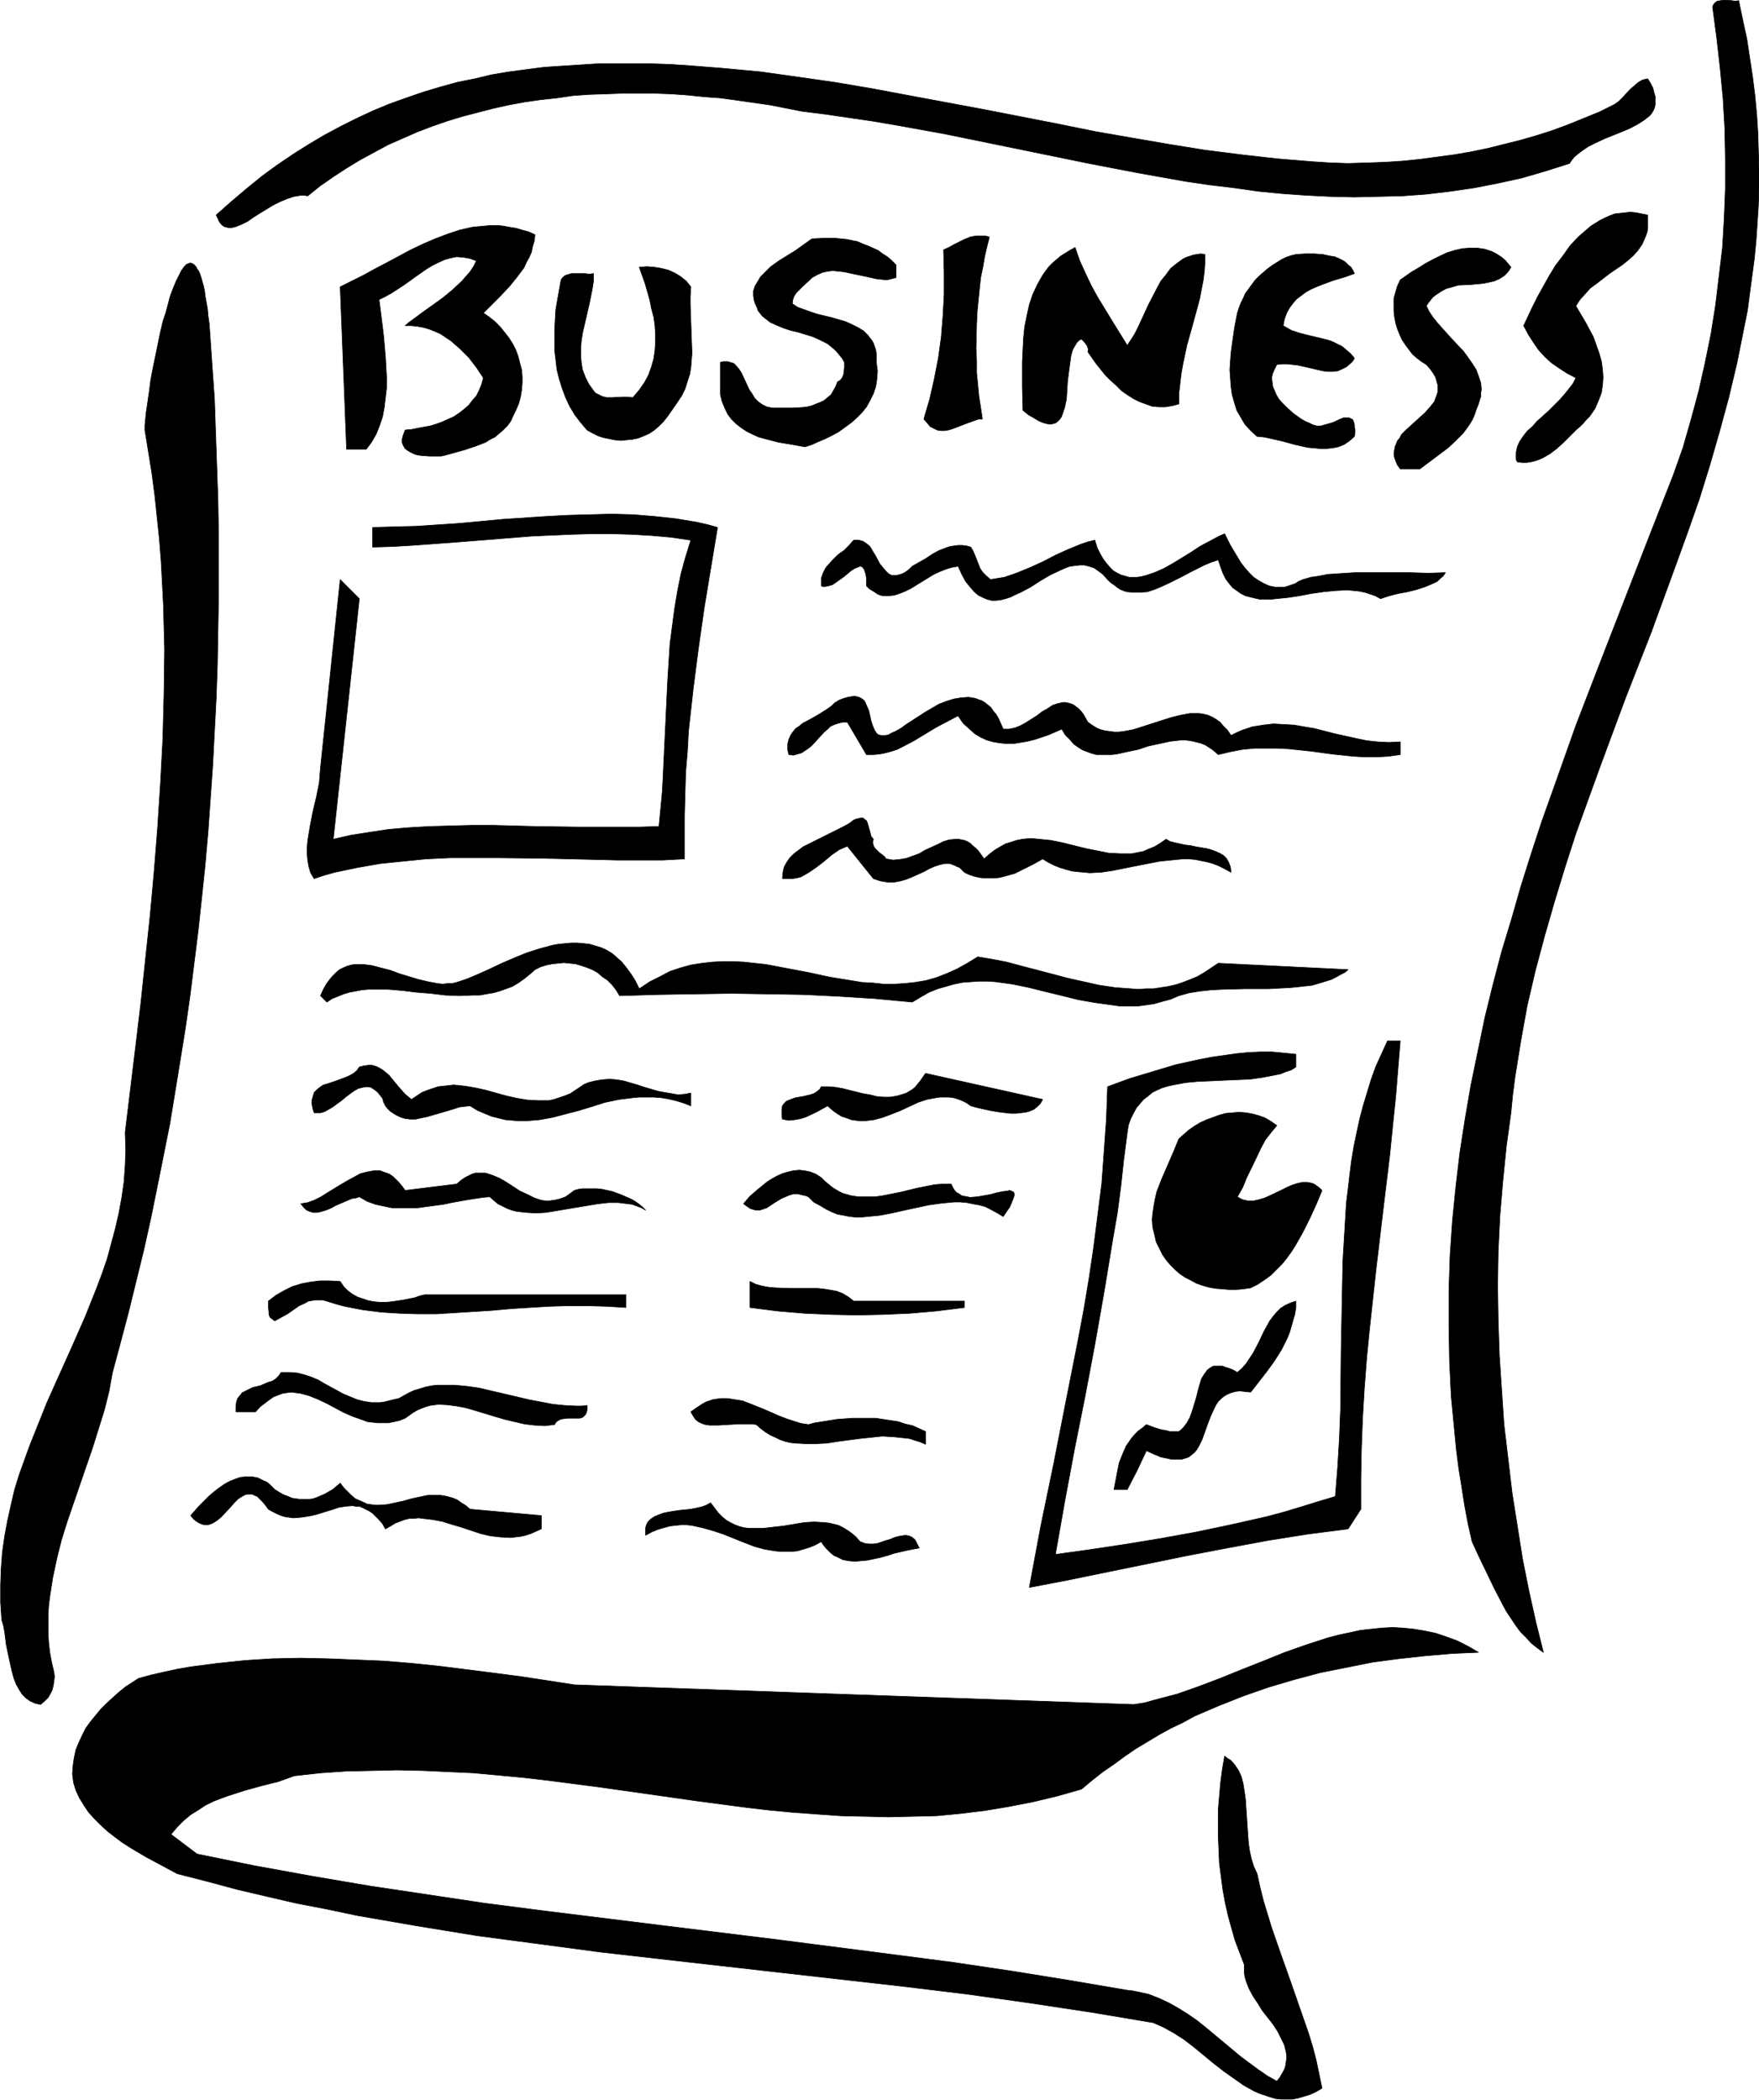
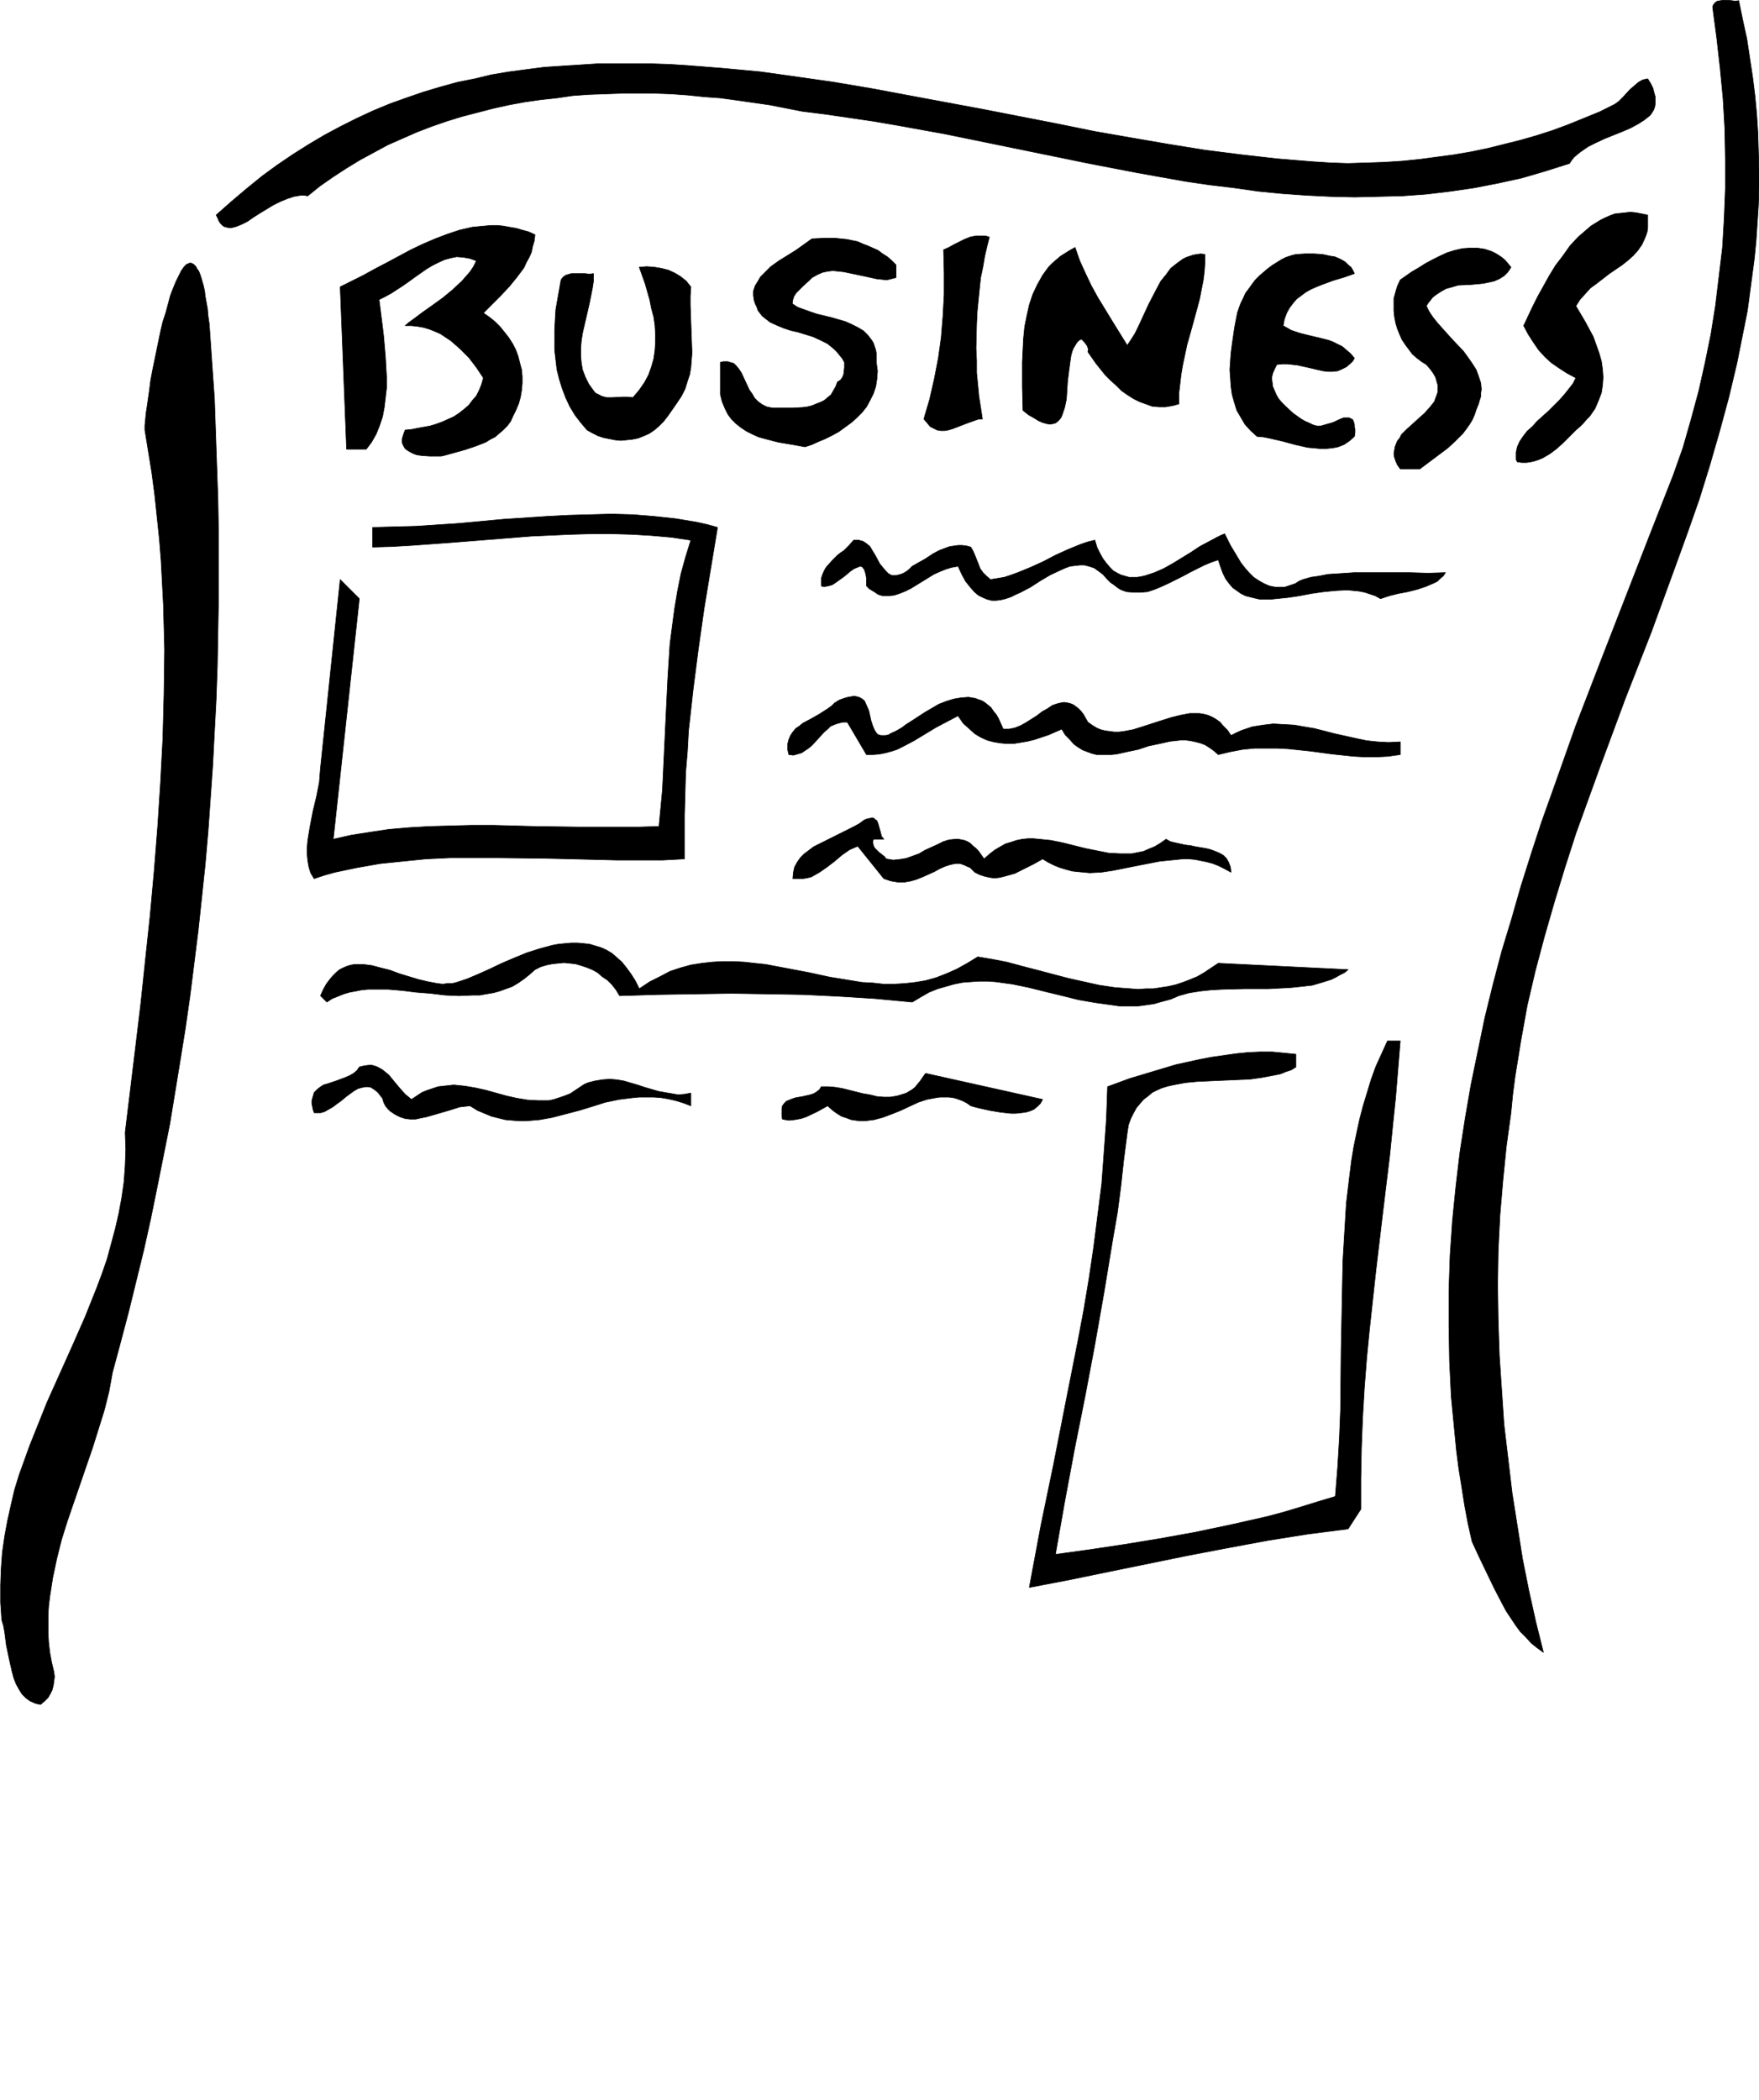
<svg xmlns="http://www.w3.org/2000/svg" fill-rule="evenodd" height="585.347" preserveAspectRatio="none" stroke-linecap="round" viewBox="0 0 3035 3623" width="490.455">
  <style>.pen0{stroke:#000;stroke-width:1;stroke-linejoin:round}.brush1{fill:#000}</style>
-   <path class="pen0 brush1" d="m3000 1 7 34 7 32 5 33 5 33 4 32 3 32 2 31 1 32 1 32v31l-1 31-2 31-2 30-3 31-4 30-4 30-4 30-6 30-12 60-14 59-16 59-17 59-18 58-20 57-21 58-42 115-45 115-43 116-21 58-21 58-19 59-18 59-17 59-16 60-14 60-11 61-5 31-5 31-4 31-3 31-8 58-6 60-5 59-3 61-1 60 1 61 2 60 4 60 4 59 7 59 7 59 9 57 9 57 11 55 12 54 13 52-11-8-10-8-9-10-10-10-8-11-8-12-8-12-7-13-14-27-13-27-13-27-6-13-6-13-7-31-6-32-5-32-5-31-4-31-3-31-6-62-3-62-1-61v-61l2-60 4-59 6-60 7-59 9-58 10-58 12-58 12-58 14-57 15-57 17-56 16-56 18-57 18-55 20-56 39-110 42-109 42-108 42-108 42-107 17-48 14-49 13-48 11-49 10-49 8-50 6-50 6-50 3-51 2-51v-51l-1-52-3-52-5-52-6-53-7-53 1-3 2-3 2-2 3-2 6-1 6-1 13 1 6 1 6-1zm-214 179 7-5 7-7 13-14 7-6 7-6 7-4 4-1 5-1 5 8 4 8 2 8 2 7v12l-1 6-2 5-3 5-3 4-5 4-5 4-11 7-13 7-14 6-15 6-15 6-15 7-14 7-13 9-5 4-6 5-4 5-4 6-41 13-41 12-41 9-41 8-41 6-42 5-41 3-41 1-42 1-42-1-41-2-42-3-41-4-42-6-42-5-41-6-84-15-83-16-166-34-83-17-83-15-41-7-41-6-41-6-40-5-56-11-28-4-28-4-29-4-28-2-29-3-28-2-28-1h-57l-28 1-29 1-28 2-27 4-28 3-28 4-27 5-27 6-27 7-27 7-26 8-26 9-26 10-25 11-25 11-24 13-24 13-23 14-23 15-23 16-21 17-6-1h-6l-12 2-12 4-12 5-12 6-23 14-11 7-10 7-10 5-10 4-4 1-4 1h-4l-4-1-4-1-3-2-3-3-3-4-2-5-3-6 26-23 26-22 27-22 26-19 28-19 27-17 27-16 28-15 28-14 28-13 29-12 28-10 29-10 30-9 29-8 30-6 29-7 30-5 30-4 31-4 30-2 31-2 31-2h93l31 1 31 2 63 5 64 6 64 9 63 9 65 11 64 12 129 24 128 25 64 13 63 11 64 11 62 10 63 8 62 7 61 5 31 2 30 1 32-1 30-1 31-2 30-3 30-4 30-4 29-5 29-6 28-7 28-7 28-8 28-9 27-10 27-11 27-11 26-13zm57 191v22l-1 7-2 6-2 5-5 11-7 10-8 9-9 8-10 8-22 15-22 17-11 8-9 10-9 10-7 11 16 27 7 13 7 13 5 14 5 14 4 14 2 14 1 14-1 14-2 13-5 13-6 14-9 13-5 5-6 7-6 6-7 6-22 22-11 10-12 9-12 7-7 3-6 2-8 2-7 1h-8l-8-1-2-4v-13l2-9 4-9 6-9 7-9 9-8 8-9 10-9 10-9 19-19 8-9 8-10 7-9 5-10-15-8-14-9-13-9-11-10-11-12-9-13-9-14-8-15 7-15 8-17 9-18 10-18 10-18 11-18 13-17 12-17 14-15 15-13 7-6 8-5 8-5 8-4 9-4 8-3 9-1 9-1 9-1 10 1 10 2 10 2zM923 405l-1 10-3 10-2 10-4 9-5 9-4 9-12 16-13 16-15 16-30 30 10 7 10 8 9 9 8 10 7 9 7 11 5 10 4 11 3 12 3 11 1 12v11l-1 12-2 12-3 11-5 12-5 10-4 9-6 8-7 7-7 6-7 6-8 4-8 5-18 7-18 6-18 5-18 5-5 1h-20l-14-1-7-1-6-2-6-3-5-3-4-3-3-5-2-5v-7l2-7 3-8 11-1 10-2 22-4 10-3 11-4 20-9 9-6 9-7 8-7 6-8 7-8 5-10 4-10 3-11-12-18-13-17-15-15-8-7-8-7-9-6-9-6-9-4-10-4-10-3-11-2-10-1h-11l7-6 7-5 16-12 17-12 18-13 17-14 16-15 7-8 7-8 6-9 5-10-11-4-11-2-12-1-10 2-11 3-11 5-10 5-10 6-20 14-11 8-10 7-20 13-11 6-10 5 2 15 2 16 2 16 2 17 3 35 1 18 1 17v18l-2 17-2 17-3 16-5 15-6 15-8 14-9 12h-34l-11-280 20-10 20-10 20-11 21-11 41-22 21-10 21-9 21-8 21-7 22-5 21-2 11-1h11l10 1 11 2 12 2 10 3 11 3 11 5zm623 52v22l-8 2-8 2-9-1-9-1-18-4-19-4-19-4-9-1-10-1-9 1-9 2-9 4-9 5-5 5-11 10-11 11-4 6-2 6-1 7 9 6 11 4 11 4 12 4 25 6 24 7 11 5 10 5 10 6 7 7 7 9 3 5 2 6 2 6 1 6v15l2 15-1 14-2 13-4 12-6 12-6 11-8 10-9 9-9 8-11 8-11 8-11 6-12 6-12 5-11 5-12 4-22-4-24-4-23-6-11-3-11-5-10-5-9-6-9-7-8-8-6-8-5-10-5-12-3-12v-56l5-1h8l3 1 7 2 5 5 4 5 4 6 7 15 7 15 5 7 4 7 6 6 7 5 8 4 5 1 5 1h35l17-1 8-1 8-2 7-3 8-3 6-3 6-5 6-5 4-7 4-7 3-8 5-3 3-4 2-4 1-4 1-10v-9l-4-7-5-6-4-5-5-5-11-9-12-6-13-6-13-4-13-4-13-3-12-4-12-5-11-5-9-7-5-4-3-4-4-5-2-6-3-6-2-7-1-7v-8l3-9 5-8 4-7 6-6 6-6 6-6 14-10 29-18 14-10 14-10 20-1h20l20 2 19 4 9 4 8 3 9 4 9 4 8 6 8 5 8 7 7 7zm161-48-4 16-4 17-3 18-4 19-2 19-2 20-2 20-1 21-1 42 1 21v21l2 20 2 21 3 19 3 20h-6l-6 2-14 5-13 5-13 5-7 2-6 1h-7l-6-1-6-3-6-3-5-6-6-7 10-34 8-35 7-36 5-36 3-37 2-37v-38l-1-39 9-4 9-5 18-9 10-4 10-2h16l7 2zm238 187 6-9 7-11 6-12 6-13 12-26 14-27 7-13 9-11 8-11 10-8 11-8 6-3 6-2 6-2 6-1 7-1 7 1v14l-1 15-2 16-3 15-3 16-4 15-9 33-9 32-7 33-3 17-2 17-2 17v18l-11 3-12 2h-11l-12-1-11-4-11-4-10-5-11-7-10-7-9-9-10-9-9-9-8-10-8-10-7-10-7-10 1-4-1-3-1-3-2-3-4-5-2-2-2-2-4 2-4 4-3 5-3 5-2 5-2 7-2 14-2 15-2 16-1 16-1 15-3 14-2 6-2 6-2 5-3 4-3 3-4 3-4 1-5 1-6-1-7-2-7-3-8-5-9-5-10-8-1-41v-42l1-21 1-20 2-20 4-20 4-18 6-18 8-17 9-16 5-7 6-8 6-6 7-6 7-6 8-5 8-5 9-5 8 23 10 22 10 21 11 20 25 41 13 21 13 21zm662-135-3 5-3 4-3 3-3 3-8 5-9 4-9 2-10 2-21 2-22 1-10 3-11 3-9 5-9 6-5 4-8 10-3 5 5 10 6 9 8 10 8 9 9 10 9 10 19 20 8 11 7 10 7 11 4 11 4 12 1 11-1 6v6l-2 6-2 7-4 10-3 9-4 9-5 8-5 7-6 8-13 13-13 12-16 12-16 12-16 12h-34l-5-7-3-7-2-6-1-6 1-6 1-6 2-5 2-5 4-5 3-6 9-9 21-19 10-9 9-10 8-10 2-6 2-5 2-6v-11l-2-7-2-7-4-7-5-7-7-8-8-5-8-6-8-7-6-8-6-8-6-9-4-9-4-10-3-10-2-11-1-10v-21l3-11 3-10 5-11 10-7 10-7 12-7 11-7 13-7 12-6 13-6 13-4 13-3 13-1h13l13 2 6 2 6 2 6 3 5 3 6 4 6 5 5 6 5 6zm-270 11-17 6-20 6-19 7-10 4-9 4-9 5-8 6-8 6-6 7-6 8-5 9-4 11-2 11 7 4 7 4 15 5 16 4 17 4 16 4 8 3 8 4 8 4 7 6 7 6 7 8-3 5-4 4-7 6-8 4-7 3-9 1h-8l-8-1-9-2-17-4-18-4-9-1-9-1h-9l-9 1-4 8-3 7-2 8 1 7 1 8 3 7 3 7 4 7 6 7 6 6 13 12 14 10 7 4 7 3 6 3 7 2h7l7-2 14-4 13-6 5-2h10l4 2 2 1 2 5 1 4v4l1 4v5l-1 7-9 8-9 6-10 4-10 2-11 1h-10l-11-1-11-1-22-5-22-6-22-5-10-2-11-1-11-10-10-11-7-12-7-12-4-13-4-14-2-14-1-15-1-14 1-15 1-14 2-15 4-28 5-26 3-9 3-8 4-8 4-9 6-8 5-7 6-8 7-7 14-12 8-6 8-5 8-5 8-4 9-3 8-2 16-1h15l15 1 14 3 7 1 7 3 6 3 5 3 5 5 5 4 3 5 3 6zM362 573l4 58 4 57 2 58 2 57 2 58 1 57v116l-1 57-1 58-2 57-3 57-3 58-4 57-4 57-5 57-6 57-6 56-7 56-7 56-8 56-9 56-9 55-9 55-11 55-11 55-11 54-12 54-13 53-13 53-14 53-14 52-6 33-8 32-10 32-10 32-22 64-22 64-10 32-8 32-7 33-5 32-2 16-1 16v33l1 16 2 17 3 16 4 17 1 8-1 8-1 7-2 8-3 6-4 7-6 6-7 6-5-1-4-1-9-4-7-5-7-7-5-8-5-9-4-10-3-11-5-22-5-24-3-23-2-11-3-10-2-30v-30l1-28 2-28 4-28 5-27 6-27 6-26 8-26 9-25 9-25 10-25 20-50 22-49 22-49 22-50 20-50 9-24 9-26 7-26 7-26 6-26 5-27 4-28 2-28 1-28-1-29 9-74 9-74 9-75 8-76 8-75 7-77 6-76 5-77 4-76 2-77 1-76-2-77-2-38-2-38-3-38-4-38-4-38-5-38-6-37-6-37v-8l1-10 1-11 2-13 2-14 2-14 2-16 3-16 7-34 7-34 4-17 5-15 4-15 4-15 5-13 5-12 5-10 4-8 5-7 4-4 3-1 2-1h3l2 1 2 1 2 2 2 2 2 4 3 4 2 5 2 6 2 7 2 7 2 9 1 9 2 11 2 11 1 12 2 14 1 14zm830-78-1 16v15l1 29 1 28 1 26-1 12-1 13-2 12-4 12-4 13-6 12-8 12-9 13-7 10-7 9-8 8-8 7-9 6-9 4-10 4-10 2-10 1-10 1-10-1-10-2-10-2-9-3-10-5-9-5-11-13-10-13-9-15-7-15-6-16-5-16-4-16-2-17-2-17v-35l1-18 1-17 3-17 3-17 3-17 2-3 3-3 3-2 3-1 7-2h23l8 1 7-1v13l-2 13-5 25-6 26-6 26-2 13-1 13v13l1 12 2 12 5 13 6 12 8 11 3 4 4 2 4 2 4 2 8 2h9l18-1h9l9 1 11-13 9-13 7-13 5-14 4-14 2-14 1-14v-15l-1-15-2-14-4-15-3-15-8-28-10-28 13-1 13 1 12 2 12 3 11 5 10 6 10 8 8 10zm46 415-23 139-10 70-9 70-8 72-2 36-3 36-1 37-1 37v75l-38 2h-78l-40-1-41-1-42-1-83-1h-82l-42 2-40 4-39 4-40 7-19 4-19 4-18 5-18 6-6-10-3-10-2-11-1-11v-12l1-12 2-12 2-12 5-26 6-25 5-25 1-13 1-12 34-325 33 33-45 415 31-7 32-5 33-5 35-3 35-2 36-1 37-1h37l74 2 73 1h105l34-1 3-31 3-32 3-63 3-63 3-63 2-32 2-31 4-31 4-30 5-30 6-30 8-29 9-29-34-5-34-3-34-2-35-1h-34l-35 1-68 3-138 11-69 5-34 2-34 1v-34l37-1 38-1 75-5 75-7 75-5 38-2 37-1 37-1 37 1 37 3 37 4 36 6 18 4 18 5zm1010 90 14-4 14-2 15-3 16-1 30-2h95l32 1 30-1-4 6-5 4-5 5-6 3-7 3-7 3-15 5-16 4-16 3-16 4-15 5-9-5-9-3-9-3-10-2-10-1-10-1-20 1-21 2-21 3-21 4-20 3-20 2-9 1h-19l-9-2-8-2-8-2-8-4-7-5-7-5-6-7-6-8-5-10-4-11-4-12-12 4-12 5-12 6-12 6-13 7-12 6-12 6-13 6-12 5-12 4-13 1h-11l-12-1-6-2-5-2-6-4-5-4-6-4-5-5-8-9-8-6-7-5-9-3-8-2h-8l-9 1-8 1-8 3-9 4-17 8-17 10-17 11-17 9-9 4-8 4-9 3-8 2-8 1h-8l-8-2-7-3-8-4-7-6-7-8-8-10-6-11-7-15-11 2-10 3-10 4-11 5-39 24-10 5-10 4-9 3-10 1h-9l-5-1-5-2-4-3-5-3-5-3-5-5v-13l-1-6-1-4-1-3-1-3-2-2-1-2-4-1-5 2-5 2-6 4-12 10-14 10-6 4-7 2-6 1h-3l-3-1v-13l2-6 2-5 3-6 3-4 9-10 9-9 5-4 6-4 9-9 8-9h9l3 1 4 1 6 4 6 5 4 7 5 8 8 15 5 6 5 6 5 5 6 3h7l4-1 4-1 5-2 5-3 5-4 5-5 23-13 12-8 11-6 13-5 6-2 7-1 7-1h7l8 1 7 2 4 7 3 7 6 15 3 8 5 7 6 6 7 6 12-2 12-2 12-4 11-4 22-9 22-10 21-11 22-10 22-9 12-4 12-3 4 13 5 10 5 9 6 8 6 7 6 6 7 4 6 3 7 2 7 2h14l7-1 8-2 15-5 16-7 16-9 31-19 15-10 15-8 15-8 6-3 7-3 10 20 12 20 6 10 7 9 7 8 8 8 9 6 9 5 9 4 10 2h17l6-2 6-2 6-2 6-4 7-3zm-517 258h10l10-2 10-4 9-5 19-12 9-7 9-5 9-6 9-3 9-2h4l5 1 4 1 5 2 4 3 4 3 5 5 4 5 4 7 4 7 7 5 8 5 7 3 8 2 8 1 7 1h9l8-1 16-3 16-5 34-11 16-5 16-4 16-3h16l7 1 8 2 7 3 7 4 7 5 6 7 7 7 6 9 10-5 9-4 9-3 9-3 19-3 17-2 18 1 18 1 17 3 18 3 35 9 36 8 19 4 19 2 19 1 20-1v22l-21 3-20 1h-20l-19-1-38-4-37-5-38-4-19-1h-39l-21 2-21 4-21 5-8-7-7-5-8-5-8-3-8-2-9-2-8-1h-9l-18 2-18 4-19 4-18 6-19 4-18 4-9 1h-26l-8-2-8-3-8-3-8-5-7-5-7-8-8-8-6-10-23 10-24 8-12 3-12 2-12 2h-12l-11-1-12-2-11-3-11-5-10-6-10-9-10-9-9-13-19 10-19 10-38 23-19 10-10 5-9 3-11 3-10 2-11 1h-12l-33-56h-8l-8 2-6 2-7 3-5 5-6 5-10 11-11 12-6 5-6 4-6 4-7 2-7 2-8-1-2-9v-9l2-8 3-7 4-6 5-6 6-4 6-5 15-8 14-8 14-9 7-5 5-5 8-5 8-3 7-2 6-1 5-1 4 1 4 1 4 2 3 2 3 3 3 7 4 9 2 9 2 9 3 9 3 7 2 3 2 3 3 2 4 1h8l5-1 5-3 7-3 7-4 5-3 5-4 11-7 23-15 12-7 12-7 13-5 13-4 12-2 13-1 6 1 6 1 5 2 6 2 5 3 5 4 6 5 4 6 5 6 4 7 4 9 4 9zm-224 190-1 4v2l1 5 2 4 4 4 4 4 4 3 5 4 3 4 6 1 6 1 11-1 12-2 11-4 11-4 10-6 22-10 10-5 10-3 11-1h5l5 1 5 1 5 2 5 3 4 4 5 4 5 5 5 7 5 7 9-8 9-7 10-6 9-5 10-3 9-3 10-2 10-1h9l10 1 20 2 20 4 20 5 20 5 20 4 20 4 20 1h20l10-2 10-2 9-4 10-4 10-6 10-7 7 4 8 2 18 4 9 1 9 2 18 3 8 2 8 3 7 3 7 4 5 5 4 7 3 8 1 9-11-6-10-5-10-4-11-3-10-2-10-2-11-1h-10l-20 2-20 2-41 8-40 8-20 3-20 1-10-1-11-1-9-1-11-3-10-3-10-4-10-5-10-6-16 9-16 8-16 8-18 5-8 2-9 1h-18l-8-1-9-2-9-3-8-4-4-4-4-4-5-2-4-2-8-3h-9l-9 2-9 3-9 4-9 5-20 9-10 4-10 3-11 2h-12l-6-1-6-1-6-2-6-2-45-56-7 3-7 3-13 9-13 11-13 10-13 9-7 4-7 4-8 2-7 1h-17l1-11 2-9 5-9 5-7 7-7 8-6 8-6 10-5 20-10 20-10 20-10 9-5 8-6 5-2 5-1 4-1 3 1 2 2 3 2 2 5 2 7 2 7 2 8 4 5zm-404 258 18-12 18-9 17-9 18-6 18-5 19-3 18-2 18-1h18l19 1 18 2 19 2 37 7 37 7 37 8 37 6 18 3 19 1 18 2h19l18-1 18-2 18-3 18-5 18-7 18-8 18-10 18-11 24 4 26 5 26 7 27 7 53 14 27 6 27 6 27 4 27 2 13 1 13-1h13l13-2 13-2 13-3 12-4 13-5 12-5 12-7 12-8 12-8 224 11-6 5-8 4-7 4-8 4-16 5-17 5-18 2-19 2-19 1-19 1h-40l-40 1-19 1-19 2-19 3-18 5-14 6-15 4-14 4-14 2-15 2h-29l-14-2-29-4-29-5-28-7-29-7-28-7-29-6-29-4-14-1h-15l-14 1-14 1-15 3-14 4-14 4-15 6-14 8-15 9-32-3-32-3-63-4-62-3-61-1-62-1-62 1-65 1-32 1-34 1-6-10-7-9-8-8-9-6-8-7-9-5-10-4-9-3-10-3-10-1-10-1-10 1-10 1-10 2-10 3-10 5-9 8-10 8-10 7-10 6-11 4-11 4-11 3-12 2-11 2h-12l-24 1-24-1-25-3-25-2-24-3-24-2h-35l-11 1-10 2-11 2-10 3-10 4-10 4-9 6-11-11 5-11 5-9 6-8 5-6 6-6 6-5 6-3 7-3 7-2 6-1h15l15 2 15 4 16 4 16 6 33 10 17 4 16 3 9 1 8-1h8l8-2 18-6 19-8 20-9 21-10 21-9 22-9 22-7 22-6 11-2 11-1 11-1h10l11 1 10 1 10 3 10 3 9 4 10 6 8 7 9 8 8 10 8 11 7 11 7 14zm1313 90-4 49-4 49-5 48-5 50-12 99-12 101-11 101-5 51-4 52-3 51-2 52-1 53v52l-22 34-70 9-69 11-70 13-68 13-137 28-68 14-68 13 20-107 22-106 21-107 21-106 10-53 9-54 8-54 7-55 7-55 4-55 4-56 2-56 38-14 40-12 40-12 41-9 21-4 21-3 21-3 20-2 21-1h21l21 2 20 2v22l-8 5-9 3-10 4-10 2-21 4-21 3-23 1-23 1-22 1-23 1-21 2-21 4-9 2-10 3-9 4-8 4-7 6-8 6-6 7-6 7-5 9-5 10-4 11-2 13-6 46-5 46-6 46-8 46-15 91-16 91-17 90-18 90-17 91-16 91 58-8 60-9 61-10 61-11 62-13 62-14 30-8 30-9 29-9 30-9 4-50 3-50 2-50 1-102 1-52 1-51 1-51 3-50 3-50 6-50 3-24 4-24 5-24 5-23 6-23 7-23 7-23 8-22 10-22 10-22h22zM710 1897l9-6 9-6 10-4 9-3 9-3 9-1 9-1 9-1 19 2 18 3 18 4 36 10 18 4 18 3 19 1h18l9-2 9-3 9-3 10-4 9-6 9-6 6-4 7-3 12-3 12-2 13-1 12 1 12 2 24 7 12 4 24 7 11 2 12 2 11 2 11-1 11-2v22l-13-5-13-4-13-3-12-2-13-1h-25l-11 1-24 3-24 5-22 7-23 7-23 6-23 6-22 4-12 1-12 1h-11l-12-1-12-1-12-3-12-3-12-5-12-5-13-8-9 1-9 1-19 6-38 11-10 2-9 2h-9l-9-1-9-3-8-4-9-6-4-4-4-5-3-6-2-7-4-5-3-4-3-3-4-3-3-2-3-2-7-1-7 1-8 2-7 4-7 5-8 6-7 6-7 5-8 6-7 4-7 4-7 2h-11l-2-6-2-10v-5l2-7 2-7 5-5 5-4 6-4 7-2 15-5 16-6 7-3 7-4 6-5 4-6 8-2 8-1h6l7 2 6 3 5 3 5 4 6 5 9 11 10 12 9 10 6 5 5 4zm1089 0-4 7-5 5-6 5-7 3-7 2-8 1-9 1h-9l-18-2-18-3-18-4-8-2-7-2-7-5-8-4-8-3-7-2-8-1h-15l-7 1-16 3-15 5-15 7-15 7-15 6-16 6-15 4-8 1-8 1h-8l-8-1-7-1-8-3-9-3-8-5-7-5-9-8-18 10-19 9-9 3-11 2-10 1-6-1-5-1-1-5v-12l1-6 3-4 4-4 5-2 5-2 6-2 12-2 13-3 6-2 5-3 5-4 3-5h12l12 1 12 2 12 3 12 3 12 3 12 2 12 3 12 1h11l12-2 10-3 6-2 5-3 5-3 5-4 4-5 5-6 4-6 5-7 202 45z" />
-   <path class="pen0 brush1" d="m2203 1942-5 6-5 6-10 13-8 15-8 17-16 33-7 17-9 16 5 3 4 2 9 2h10l9-2 10-3 9-4 19-9 10-5 9-4 9-3 9-2h9l5 1 4 1 4 2 4 3 4 3 4 4-10 24-11 24-12 24-13 23-7 11-8 11-8 10-10 10-9 9-11 8-12 8-12 6-13 2-12 1h-12l-12-1-12-1-11-2-11-3-11-4-9-5-10-5-9-6-8-7-8-8-7-8-7-10-5-10-6-12-3-13-3-12-1-13 1-12 2-13 2-11 3-13 9-23 20-46 9-22 9-8 8-7 10-7 10-6 11-5 11-4 11-4 11-3 12-1 11-1 12 1 11 2 11 3 11 4 10 6 10 7zM788 2043l7-6 7-5 6-3 6-3 6-2h18l12 4 12 5 12 7 23 15 13 6 12 6 12 4 7 1h7l7-1 6-1 7-2 8-3 7-5 8-6 7-2 7-1h25l9 1 18 4 16 6 16 7 7 4 7 5 6 5 5 5-7-4-8-3-8-3-8-1-8-1-8-1h-17l-18 2-18 3-36 6-18 3-18 3-17 1-17-1-9-1-8-1-8-2-8-3-8-4-8-4-7-6-7-6-12 1-13 2-13 2-28 5-14 3-30 4-14 2h-45l-14-3-14-3-14-5-14-8-6 2-7 1-14 6-14 6-7 4-7 3-6 2-7 2-6 1h-6l-6-2-5-2-5-5-5-6 12-2 11-4 12-6 11-7 23-14 12-7 11-6 11-6 12-3 11-2h11l5 2 6 2 5 2 6 4 5 5 5 5 6 7 5 7 89-11zm853 0 3 6 3 5 4 4 4 2 4 3 5 1 5 1 5 1 12-1 12-2 11-2 11-3 10-2 8-1 4-1 3 1 2 1 2 1 1 3v2l-1 4-2 5-2 5-3 7-5 7-6 9-10-6-11-6-10-5-11-3-11-2-10-2-11-1h-11l-21 2-22 3-42 9-22 5-21 4-21 2-10 1h-11l-10-1-10-2-11-2-10-4-10-5-10-6-11-6-9-9-5-2-5-1-8-2h-8l-7 2-7 3-7 3-13 8-12 8-6 2-6 2h-7l-7-2-3-1-4-3-3-2-4-3 5-6 6-7 14-12 16-13 8-5 9-5 9-4 10-3 9-2 10-1 9 1 10 2 10 4 9 6 6 6 6 5 6 5 6 4 7 4 6 3 14 4 13 2h29l14-2 30-6 29-7 15-3 15-3 14-1h14zm-908 191h347v22l-33-2-33-1h-34l-33 1-65 4-33 3-32 2-32 2-32 2h-32l-32-1-31-2-32-4-31-6-15-4-16-5-7-2h-13l-6 1-6 1-5 3-11 5-20 14-11 6-11 6-4-3-4-3-2-5v-4l-1-10v-9l13-10 14-8 14-7 16-5 16-3 16-2h17l18 1 6 9 7 7 8 6 9 5 9 3 9 3 10 2 11 1h10l10-1 20-3 20-4 8-3 9-2zm740 11h191v11l-48 6-46 4-46 2-45 1-46-1-45-2-47-4-47-6v-45l10 5 11 3 11 2 11 1 24 1h49l11 1 12 2 11 2 10 4 10 6 9 7zm763 0v11l-2 12-3 10-3 11-3 10-4 10-10 20-12 19-13 18-14 18-14 18-10-1-9-1-8 1-7 2-7 3-5 3-5 4-5 5-4 6-3 6-6 13-5 13-5 14-5 14-6 12-3 5-4 5-5 4-5 4-6 2-7 2h-16l-9-2-10-2-12-5-13-6-16 34-17 33h-23l3-15 3-16 3-15 6-15 6-14 5-7 4-6 6-7 6-6 7-5 7-6 13 5 13 4 7 1 7 2h16l4-3 4-4 6-8 5-9 4-11 7-23 3-12 3-11 3-10 5-8 3-4 2-3 4-3 3-2 4-2h15l5 2 7 2 7 3 7 4 8-7 7-8 6-9 6-9 10-19 9-19 10-18 6-8 6-7 7-7 8-5 9-4 9-3zM688 2413l9-5 9-5 9-4 10-3 10-3 10-2 9-1h31l21 2 21 3 21 5 43 10 21 5 21 4 21 4 20 2 20 1h10l9-1v7l-1 5-2 4-3 3-3 2-4 1h-20l-9 1-4 1-4 2-4 3-2 4-17 2-18-1-17-2-17-4-17-4-17-5-33-10-17-5-16-3-15-2-16-1-8 1-7 1-7 2-8 3-7 3-7 4-7 5-7 5-10 4-9 2-10 2h-18l-9-1-9-1-8-3-17-6-16-7-15-8-15-8-15-7-15-6-15-4-8-1-7-1-8 1-7 1-8 3-8 3-7 5-8 6-8 6-8 9h-34v-9l1-8 2-6 4-5 4-5 6-3 6-3 6-3 13-3 14-6 7-2 6-4 5-5 4-6h15l13 1 12 3 12 4 12 5 10 6 11 6 11 6 11 6 12 5 12 5 12 3 13 2h15l7-1 8-2 8-2 9-2zm909 79-9-4-10-3-9-3-9-1-19-2-19-1-19 2-19 2-38 5-19 3-19 1h-18l-18-1-9-1-8-2-9-3-8-4-9-4-8-5-8-6-8-7-7-1h-24l-17 1-17 1h-16l-7-1-6-2-6-3-5-4-4-6-4-7 7-5 6-4 6-4 7-4 6-2 6-2 13-2h13l12 2 13 2 13 5 25 10 25 11 13 5 12 4 13 4 13 2 11-3 13-2 25-4 27-2h40l13 2 13 2 13 2 12 4 13 3 11 5 11 5v22zm-1010 67 6 8 7 7 6 6 7 6 7 3 7 3 6 3 7 1 7 1h7l14-1 14-3 14-3 14-4 14-3 14-3h22l7 1 8 2 7 2 7 3 7 5 8 5 7 6 123 11v23l-9 4-9 4-9 3-9 2-9 1-8 1-18-1-17-2-17-4-33-11-17-5-16-5-16-3-17-2-8-1-8 1h-8l-8 2-8 3-8 3-8 5-9 5-5-9-6-7-6-6-5-5-6-4-6-3-6-3-5-2h-6l-6-1-12 1-12 2-12 4-13 4-13 4-13 3-14 2-13 1-7-1-7-1-7-2-7-3-8-4-7-4-5-7-5-6-5-5-4-4-5-2-4-2h-8l-4 1-4 2-8 5-7 7-7 8-15 16-7 6-8 5-5 2-4 1h-4l-5-1-5-2-5-3-5-4-5-6 14-16 17-17 8-7 9-7 10-7 9-5 10-4 9-3 10-1h10l10 2 10 5 5 2 5 4 5 5 4 4 8 5 7 4 8 3 7 3 7 1 7 1h15l7-1 6-2 7-3 7-3 7-4 7-4 6-5 7-6zm897 101 8 3 7 1h8l7-1 15-5 7-2 7-3 7-2 6-1 6-1 6 1 5 2 5 4 2 3 2 4 2 4 2 4-11 2-10 2-22 5-12 4-11 3-23 5-11 1-11 1-11-1-10-2-10-5-5-2-5-4-4-4-5-5-4-5-4-6-11 6-10 4-10 3-10 3-10 1h-19l-10-1-18-3-18-5-18-7-35-14-18-6-18-5-18-4-9-1h-10l-10 1-9 1-11 3-10 3-10 4-11 6v-13l1-4 3-6 5-5 6-4 7-3 8-3 9-2 19-3 20-2 10-2 9-2 8-3 7-4 7 9 6 8 7 7 7 6 7 4 8 4 8 3 8 2 8 1h25l17-2 18-2 36-6 17-1 17 1 9 1 8 2 8 2 8 4 8 5 7 5 7 6 7 8zm1067 191-46 2-46 4-46 5-45 6-45 9-45 9-45 12-44 13-43 15-43 17-42 18-20 11-21 10-20 11-20 12-20 12-19 13-19 14-19 13-19 15-18 15-42 12-42 10-41 8-42 7-41 5-42 4-41 1-42 1-41-1-42-1-42-3-41-3-42-4-42-5-83-11-84-12-85-12-85-11-43-5-43-4-43-4-44-2-43-2-44-1-44 1-45 1-44 3-45 5-14 5-14 5-28 7-29 8-28 9-14 5-13 5-14 7-12 8-13 8-12 10-11 11-11 13 45 34 98 20 99 18 100 17 100 15 100 15 101 13 202 25 203 25 202 26 100 13 101 15 99 16 100 17 9 1 10 2 18 4 18 7 17 8 16 9 16 10 16 11 15 12 60 50 16 12 15 11 16 11 16 9 5-6 4-7 4-7 2-6 1-7 1-6v-6l-1-6-3-12-6-12-6-12-8-12-18-23-8-13-8-12-7-13-5-13-2-7-1-7v-14l-8-21-8-21-6-21-6-22-5-22-4-22-3-23-3-23-1-23-1-23v-47l2-23 2-23 3-23 4-23 5 4 5 3 4 4 4 5 6 9 5 11 3 12 2 13 2 14 1 15 2 30 2 29 2 14 3 14 4 13 6 13 5 23 6 24 7 23 7 23 16 46 16 45 16 46 16 46 7 23 6 23 5 24 5 24-10 6-11 5-10 3-10 3-10 2h-20l-9-1-10-3-9-3-9-3-9-4-18-10-17-12-17-12-18-14-17-14-17-14-17-13-17-11-18-10-9-4-9-4-107-18-106-16-106-15-107-13-106-12-106-12-106-12-106-12-105-12-105-14-106-14-104-17-52-9-52-9-52-11-52-10-52-12-51-12-52-14-51-13-26-14-28-15-27-16-14-9-12-9-13-10-12-11-11-11-10-11-8-12-8-13-6-13-4-13-2-15 1-14 2-14 3-14 5-12 6-13 6-12 8-11 9-11 9-11 10-10 11-10 10-9 11-9 23-15 22-6 22-5 23-5 23-4 46-6 48-5 47-3 48-1 48 1 49 2 48 2 48 4 48 5 48 6 47 6 46 6 46 7 45 7 965 34 19-3 18-5 19-5 19-5 37-13 37-14 37-15 38-15 37-15 37-13 37-12 19-5 19-4 18-4 18-2 19-2 19-1 18 1 19 2 18 3 19 4 18 6 19 7 18 9 19 11z" />
+   <path class="pen0 brush1" d="m3000 1 7 34 7 32 5 33 5 33 4 32 3 32 2 31 1 32 1 32v31l-1 31-2 31-2 30-3 31-4 30-4 30-4 30-6 30-12 60-14 59-16 59-17 59-18 58-20 57-21 58-42 115-45 115-43 116-21 58-21 58-19 59-18 59-17 59-16 60-14 60-11 61-5 31-5 31-4 31-3 31-8 58-6 60-5 59-3 61-1 60 1 61 2 60 4 60 4 59 7 59 7 59 9 57 9 57 11 55 12 54 13 52-11-8-10-8-9-10-10-10-8-11-8-12-8-12-7-13-14-27-13-27-13-27-6-13-6-13-7-31-6-32-5-32-5-31-4-31-3-31-6-62-3-62-1-61v-61l2-60 4-59 6-60 7-59 9-58 10-58 12-58 12-58 14-57 15-57 17-56 16-56 18-57 18-55 20-56 39-110 42-109 42-108 42-108 42-107 17-48 14-49 13-48 11-49 10-49 8-50 6-50 6-50 3-51 2-51v-51l-1-52-3-52-5-52-6-53-7-53 1-3 2-3 2-2 3-2 6-1 6-1 13 1 6 1 6-1zm-214 179 7-5 7-7 13-14 7-6 7-6 7-4 4-1 5-1 5 8 4 8 2 8 2 7v12l-1 6-2 5-3 5-3 4-5 4-5 4-11 7-13 7-14 6-15 6-15 6-15 7-14 7-13 9-5 4-6 5-4 5-4 6-41 13-41 12-41 9-41 8-41 6-42 5-41 3-41 1-42 1-42-1-41-2-42-3-41-4-42-6-42-5-41-6-84-15-83-16-166-34-83-17-83-15-41-7-41-6-41-6-40-5-56-11-28-4-28-4-29-4-28-2-29-3-28-2-28-1h-57l-28 1-29 1-28 2-27 4-28 3-28 4-27 5-27 6-27 7-27 7-26 8-26 9-26 10-25 11-25 11-24 13-24 13-23 14-23 15-23 16-21 17-6-1h-6l-12 2-12 4-12 5-12 6-23 14-11 7-10 7-10 5-10 4-4 1-4 1h-4l-4-1-4-1-3-2-3-3-3-4-2-5-3-6 26-23 26-22 27-22 26-19 28-19 27-17 27-16 28-15 28-14 28-13 29-12 28-10 29-10 30-9 29-8 30-6 29-7 30-5 30-4 31-4 30-2 31-2 31-2h93l31 1 31 2 63 5 64 6 64 9 63 9 65 11 64 12 129 24 128 25 64 13 63 11 64 11 62 10 63 8 62 7 61 5 31 2 30 1 32-1 30-1 31-2 30-3 30-4 30-4 29-5 29-6 28-7 28-7 28-8 28-9 27-10 27-11 27-11 26-13zm57 191v22l-1 7-2 6-2 5-5 11-7 10-8 9-9 8-10 8-22 15-22 17-11 8-9 10-9 10-7 11 16 27 7 13 7 13 5 14 5 14 4 14 2 14 1 14-1 14-2 13-5 13-6 14-9 13-5 5-6 7-6 6-7 6-22 22-11 10-12 9-12 7-7 3-6 2-8 2-7 1h-8l-8-1-2-4v-13l2-9 4-9 6-9 7-9 9-8 8-9 10-9 10-9 19-19 8-9 8-10 7-9 5-10-15-8-14-9-13-9-11-10-11-12-9-13-9-14-8-15 7-15 8-17 9-18 10-18 10-18 11-18 13-17 12-17 14-15 15-13 7-6 8-5 8-5 8-4 9-4 8-3 9-1 9-1 9-1 10 1 10 2 10 2zM923 405l-1 10-3 10-2 10-4 9-5 9-4 9-12 16-13 16-15 16-30 30 10 7 10 8 9 9 8 10 7 9 7 11 5 10 4 11 3 12 3 11 1 12v11l-1 12-2 12-3 11-5 12-5 10-4 9-6 8-7 7-7 6-7 6-8 4-8 5-18 7-18 6-18 5-18 5-5 1h-20l-14-1-7-1-6-2-6-3-5-3-4-3-3-5-2-5v-7l2-7 3-8 11-1 10-2 22-4 10-3 11-4 20-9 9-6 9-7 8-7 6-8 7-8 5-10 4-10 3-11-12-18-13-17-15-15-8-7-8-7-9-6-9-6-9-4-10-4-10-3-11-2-10-1h-11l7-6 7-5 16-12 17-12 18-13 17-14 16-15 7-8 7-8 6-9 5-10-11-4-11-2-12-1-10 2-11 3-11 5-10 5-10 6-20 14-11 8-10 7-20 13-11 6-10 5 2 15 2 16 2 16 2 17 3 35 1 18 1 17v18l-2 17-2 17-3 16-5 15-6 15-8 14-9 12h-34l-11-280 20-10 20-10 20-11 21-11 41-22 21-10 21-9 21-8 21-7 22-5 21-2 11-1h11l10 1 11 2 12 2 10 3 11 3 11 5zm623 52v22l-8 2-8 2-9-1-9-1-18-4-19-4-19-4-9-1-10-1-9 1-9 2-9 4-9 5-5 5-11 10-11 11-4 6-2 6-1 7 9 6 11 4 11 4 12 4 25 6 24 7 11 5 10 5 10 6 7 7 7 9 3 5 2 6 2 6 1 6v15l2 15-1 14-2 13-4 12-6 12-6 11-8 10-9 9-9 8-11 8-11 8-11 6-12 6-12 5-11 5-12 4-22-4-24-4-23-6-11-3-11-5-10-5-9-6-9-7-8-8-6-8-5-10-5-12-3-12v-56l5-1h8l3 1 7 2 5 5 4 5 4 6 7 15 7 15 5 7 4 7 6 6 7 5 8 4 5 1 5 1h35l17-1 8-1 8-2 7-3 8-3 6-3 6-5 6-5 4-7 4-7 3-8 5-3 3-4 2-4 1-4 1-10v-9l-4-7-5-6-4-5-5-5-11-9-12-6-13-6-13-4-13-4-13-3-12-4-12-5-11-5-9-7-5-4-3-4-4-5-2-6-3-6-2-7-1-7v-8l3-9 5-8 4-7 6-6 6-6 6-6 14-10 29-18 14-10 14-10 20-1h20l20 2 19 4 9 4 8 3 9 4 9 4 8 6 8 5 8 7 7 7zm161-48-4 16-4 17-3 18-4 19-2 19-2 20-2 20-1 21-1 42 1 21v21l2 20 2 21 3 19 3 20h-6l-6 2-14 5-13 5-13 5-7 2-6 1h-7l-6-1-6-3-6-3-5-6-6-7 10-34 8-35 7-36 5-36 3-37 2-37v-38l-1-39 9-4 9-5 18-9 10-4 10-2h16l7 2zm238 187 6-9 7-11 6-12 6-13 12-26 14-27 7-13 9-11 8-11 10-8 11-8 6-3 6-2 6-2 6-1 7-1 7 1v14l-1 15-2 16-3 15-3 16-4 15-9 33-9 32-7 33-3 17-2 17-2 17v18l-11 3-12 2h-11l-12-1-11-4-11-4-10-5-11-7-10-7-9-9-10-9-9-9-8-10-8-10-7-10-7-10 1-4-1-3-1-3-2-3-4-5-2-2-2-2-4 2-4 4-3 5-3 5-2 5-2 7-2 14-2 15-2 16-1 16-1 15-3 14-2 6-2 6-2 5-3 4-3 3-4 3-4 1-5 1-6-1-7-2-7-3-8-5-9-5-10-8-1-41v-42l1-21 1-20 2-20 4-20 4-18 6-18 8-17 9-16 5-7 6-8 6-6 7-6 7-6 8-5 8-5 9-5 8 23 10 22 10 21 11 20 25 41 13 21 13 21zm662-135-3 5-3 4-3 3-3 3-8 5-9 4-9 2-10 2-21 2-22 1-10 3-11 3-9 5-9 6-5 4-8 10-3 5 5 10 6 9 8 10 8 9 9 10 9 10 19 20 8 11 7 10 7 11 4 11 4 12 1 11-1 6v6l-2 6-2 7-4 10-3 9-4 9-5 8-5 7-6 8-13 13-13 12-16 12-16 12-16 12h-34l-5-7-3-7-2-6-1-6 1-6 1-6 2-5 2-5 4-5 3-6 9-9 21-19 10-9 9-10 8-10 2-6 2-5 2-6v-11l-2-7-2-7-4-7-5-7-7-8-8-5-8-6-8-7-6-8-6-8-6-9-4-9-4-10-3-10-2-11-1-10v-21l3-11 3-10 5-11 10-7 10-7 12-7 11-7 13-7 12-6 13-6 13-4 13-3 13-1h13l13 2 6 2 6 2 6 3 5 3 6 4 6 5 5 6 5 6zm-270 11-17 6-20 6-19 7-10 4-9 4-9 5-8 6-8 6-6 7-6 8-5 9-4 11-2 11 7 4 7 4 15 5 16 4 17 4 16 4 8 3 8 4 8 4 7 6 7 6 7 8-3 5-4 4-7 6-8 4-7 3-9 1h-8l-8-1-9-2-17-4-18-4-9-1-9-1h-9l-9 1-4 8-3 7-2 8 1 7 1 8 3 7 3 7 4 7 6 7 6 6 13 12 14 10 7 4 7 3 6 3 7 2h7l7-2 14-4 13-6 5-2h10l4 2 2 1 2 5 1 4v4l1 4v5l-1 7-9 8-9 6-10 4-10 2-11 1h-10l-11-1-11-1-22-5-22-6-22-5-10-2-11-1-11-10-10-11-7-12-7-12-4-13-4-14-2-14-1-15-1-14 1-15 1-14 2-15 4-28 5-26 3-9 3-8 4-8 4-9 6-8 5-7 6-8 7-7 14-12 8-6 8-5 8-5 8-4 9-3 8-2 16-1h15l15 1 14 3 7 1 7 3 6 3 5 3 5 5 5 4 3 5 3 6zM362 573l4 58 4 57 2 58 2 57 2 58 1 57v116l-1 57-1 58-2 57-3 57-3 58-4 57-4 57-5 57-6 57-6 56-7 56-7 56-8 56-9 56-9 55-9 55-11 55-11 55-11 54-12 54-13 53-13 53-14 53-14 52-6 33-8 32-10 32-10 32-22 64-22 64-10 32-8 32-7 33-5 32-2 16-1 16v33l1 16 2 17 3 16 4 17 1 8-1 8-1 7-2 8-3 6-4 7-6 6-7 6-5-1-4-1-9-4-7-5-7-7-5-8-5-9-4-10-3-11-5-22-5-24-3-23-2-11-3-10-2-30v-30l1-28 2-28 4-28 5-27 6-27 6-26 8-26 9-25 9-25 10-25 20-50 22-49 22-49 22-50 20-50 9-24 9-26 7-26 7-26 6-26 5-27 4-28 2-28 1-28-1-29 9-74 9-74 9-75 8-76 8-75 7-77 6-76 5-77 4-76 2-77 1-76-2-77-2-38-2-38-3-38-4-38-4-38-5-38-6-37-6-37v-8l1-10 1-11 2-13 2-14 2-14 2-16 3-16 7-34 7-34 4-17 5-15 4-15 4-15 5-13 5-12 5-10 4-8 5-7 4-4 3-1 2-1h3l2 1 2 1 2 2 2 2 2 4 3 4 2 5 2 6 2 7 2 7 2 9 1 9 2 11 2 11 1 12 2 14 1 14zm830-78-1 16v15l1 29 1 28 1 26-1 12-1 13-2 12-4 12-4 13-6 12-8 12-9 13-7 10-7 9-8 8-8 7-9 6-9 4-10 4-10 2-10 1-10 1-10-1-10-2-10-2-9-3-10-5-9-5-11-13-10-13-9-15-7-15-6-16-5-16-4-16-2-17-2-17v-35l1-18 1-17 3-17 3-17 3-17 2-3 3-3 3-2 3-1 7-2h23l8 1 7-1v13l-2 13-5 25-6 26-6 26-2 13-1 13v13l1 12 2 12 5 13 6 12 8 11 3 4 4 2 4 2 4 2 8 2h9l18-1h9l9 1 11-13 9-13 7-13 5-14 4-14 2-14 1-14v-15l-1-15-2-14-4-15-3-15-8-28-10-28 13-1 13 1 12 2 12 3 11 5 10 6 10 8 8 10zm46 415-23 139-10 70-9 70-8 72-2 36-3 36-1 37-1 37v75l-38 2h-78l-40-1-41-1-42-1-83-1h-82l-42 2-40 4-39 4-40 7-19 4-19 4-18 5-18 6-6-10-3-10-2-11-1-11v-12l1-12 2-12 2-12 5-26 6-25 5-25 1-13 1-12 34-325 33 33-45 415 31-7 32-5 33-5 35-3 35-2 36-1 37-1h37l74 2 73 1h105l34-1 3-31 3-32 3-63 3-63 3-63 2-32 2-31 4-31 4-30 5-30 6-30 8-29 9-29-34-5-34-3-34-2-35-1h-34l-35 1-68 3-138 11-69 5-34 2-34 1v-34l37-1 38-1 75-5 75-7 75-5 38-2 37-1 37-1 37 1 37 3 37 4 36 6 18 4 18 5zm1010 90 14-4 14-2 15-3 16-1 30-2h95l32 1 30-1-4 6-5 4-5 5-6 3-7 3-7 3-15 5-16 4-16 3-16 4-15 5-9-5-9-3-9-3-10-2-10-1-10-1-20 1-21 2-21 3-21 4-20 3-20 2-9 1h-19l-9-2-8-2-8-2-8-4-7-5-7-5-6-7-6-8-5-10-4-11-4-12-12 4-12 5-12 6-12 6-13 7-12 6-12 6-13 6-12 5-12 4-13 1h-11l-12-1-6-2-5-2-6-4-5-4-6-4-5-5-8-9-8-6-7-5-9-3-8-2h-8l-9 1-8 1-8 3-9 4-17 8-17 10-17 11-17 9-9 4-8 4-9 3-8 2-8 1h-8l-8-2-7-3-8-4-7-6-7-8-8-10-6-11-7-15-11 2-10 3-10 4-11 5-39 24-10 5-10 4-9 3-10 1h-9l-5-1-5-2-4-3-5-3-5-3-5-5v-13l-1-6-1-4-1-3-1-3-2-2-1-2-4-1-5 2-5 2-6 4-12 10-14 10-6 4-7 2-6 1h-3l-3-1v-13l2-6 2-5 3-6 3-4 9-10 9-9 5-4 6-4 9-9 8-9h9l3 1 4 1 6 4 6 5 4 7 5 8 8 15 5 6 5 6 5 5 6 3h7l4-1 4-1 5-2 5-3 5-4 5-5 23-13 12-8 11-6 13-5 6-2 7-1 7-1h7l8 1 7 2 4 7 3 7 6 15 3 8 5 7 6 6 7 6 12-2 12-2 12-4 11-4 22-9 22-10 21-11 22-10 22-9 12-4 12-3 4 13 5 10 5 9 6 8 6 7 6 6 7 4 6 3 7 2 7 2h14l7-1 8-2 15-5 16-7 16-9 31-19 15-10 15-8 15-8 6-3 7-3 10 20 12 20 6 10 7 9 7 8 8 8 9 6 9 5 9 4 10 2h17l6-2 6-2 6-2 6-4 7-3zm-517 258h10l10-2 10-4 9-5 19-12 9-7 9-5 9-6 9-3 9-2h4l5 1 4 1 5 2 4 3 4 3 5 5 4 5 4 7 4 7 7 5 8 5 7 3 8 2 8 1 7 1h9l8-1 16-3 16-5 34-11 16-5 16-4 16-3h16l7 1 8 2 7 3 7 4 7 5 6 7 7 7 6 9 10-5 9-4 9-3 9-3 19-3 17-2 18 1 18 1 17 3 18 3 35 9 36 8 19 4 19 2 19 1 20-1v22l-21 3-20 1h-20l-19-1-38-4-37-5-38-4-19-1h-39l-21 2-21 4-21 5-8-7-7-5-8-5-8-3-8-2-9-2-8-1h-9l-18 2-18 4-19 4-18 6-19 4-18 4-9 1h-26l-8-2-8-3-8-3-8-5-7-5-7-8-8-8-6-10-23 10-24 8-12 3-12 2-12 2h-12l-11-1-12-2-11-3-11-5-10-6-10-9-10-9-9-13-19 10-19 10-38 23-19 10-10 5-9 3-11 3-10 2-11 1h-12l-33-56h-8l-8 2-6 2-7 3-5 5-6 5-10 11-11 12-6 5-6 4-6 4-7 2-7 2-8-1-2-9v-9l2-8 3-7 4-6 5-6 6-4 6-5 15-8 14-8 14-9 7-5 5-5 8-5 8-3 7-2 6-1 5-1 4 1 4 1 4 2 3 2 3 3 3 7 4 9 2 9 2 9 3 9 3 7 2 3 2 3 3 2 4 1h8l5-1 5-3 7-3 7-4 5-3 5-4 11-7 23-15 12-7 12-7 13-5 13-4 12-2 13-1 6 1 6 1 5 2 6 2 5 3 5 4 6 5 4 6 5 6 4 7 4 9 4 9zm-224 190-1 4v2l1 5 2 4 4 4 4 4 4 3 5 4 3 4 6 1 6 1 11-1 12-2 11-4 11-4 10-6 22-10 10-5 10-3 11-1h5l5 1 5 1 5 2 5 3 4 4 5 4 5 5 5 7 5 7 9-8 9-7 10-6 9-5 10-3 9-3 10-2 10-1h9l10 1 20 2 20 4 20 5 20 5 20 4 20 4 20 1h20l10-2 10-2 9-4 10-4 10-6 10-7 7 4 8 2 18 4 9 1 9 2 18 3 8 2 8 3 7 3 7 4 5 5 4 7 3 8 1 9-11-6-10-5-10-4-11-3-10-2-10-2-11-1h-10l-20 2-20 2-41 8-40 8-20 3-20 1-10-1-11-1-9-1-11-3-10-3-10-4-10-5-10-6-16 9-16 8-16 8-18 5-8 2-9 1l-8-1-9-2-9-3-8-4-4-4-4-4-5-2-4-2-8-3h-9l-9 2-9 3-9 4-9 5-20 9-10 4-10 3-11 2h-12l-6-1-6-1-6-2-6-2-45-56-7 3-7 3-13 9-13 11-13 10-13 9-7 4-7 4-8 2-7 1h-17l1-11 2-9 5-9 5-7 7-7 8-6 8-6 10-5 20-10 20-10 20-10 9-5 8-6 5-2 5-1 4-1 3 1 2 2 3 2 2 5 2 7 2 7 2 8 4 5zm-404 258 18-12 18-9 17-9 18-6 18-5 19-3 18-2 18-1h18l19 1 18 2 19 2 37 7 37 7 37 8 37 6 18 3 19 1 18 2h19l18-1 18-2 18-3 18-5 18-7 18-8 18-10 18-11 24 4 26 5 26 7 27 7 53 14 27 6 27 6 27 4 27 2 13 1 13-1h13l13-2 13-2 13-3 12-4 13-5 12-5 12-7 12-8 12-8 224 11-6 5-8 4-7 4-8 4-16 5-17 5-18 2-19 2-19 1-19 1h-40l-40 1-19 1-19 2-19 3-18 5-14 6-15 4-14 4-14 2-15 2h-29l-14-2-29-4-29-5-28-7-29-7-28-7-29-6-29-4-14-1h-15l-14 1-14 1-15 3-14 4-14 4-15 6-14 8-15 9-32-3-32-3-63-4-62-3-61-1-62-1-62 1-65 1-32 1-34 1-6-10-7-9-8-8-9-6-8-7-9-5-10-4-9-3-10-3-10-1-10-1-10 1-10 1-10 2-10 3-10 5-9 8-10 8-10 7-10 6-11 4-11 4-11 3-12 2-11 2h-12l-24 1-24-1-25-3-25-2-24-3-24-2h-35l-11 1-10 2-11 2-10 3-10 4-10 4-9 6-11-11 5-11 5-9 6-8 5-6 6-6 6-5 6-3 7-3 7-2 6-1h15l15 2 15 4 16 4 16 6 33 10 17 4 16 3 9 1 8-1h8l8-2 18-6 19-8 20-9 21-10 21-9 22-9 22-7 22-6 11-2 11-1 11-1h10l11 1 10 1 10 3 10 3 9 4 10 6 8 7 9 8 8 10 8 11 7 11 7 14zm1313 90-4 49-4 49-5 48-5 50-12 99-12 101-11 101-5 51-4 52-3 51-2 52-1 53v52l-22 34-70 9-69 11-70 13-68 13-137 28-68 14-68 13 20-107 22-106 21-107 21-106 10-53 9-54 8-54 7-55 7-55 4-55 4-56 2-56 38-14 40-12 40-12 41-9 21-4 21-3 21-3 20-2 21-1h21l21 2 20 2v22l-8 5-9 3-10 4-10 2-21 4-21 3-23 1-23 1-22 1-23 1-21 2-21 4-9 2-10 3-9 4-8 4-7 6-8 6-6 7-6 7-5 9-5 10-4 11-2 13-6 46-5 46-6 46-8 46-15 91-16 91-17 90-18 90-17 91-16 91 58-8 60-9 61-10 61-11 62-13 62-14 30-8 30-9 29-9 30-9 4-50 3-50 2-50 1-102 1-52 1-51 1-51 3-50 3-50 6-50 3-24 4-24 5-24 5-23 6-23 7-23 7-23 8-22 10-22 10-22h22zM710 1897l9-6 9-6 10-4 9-3 9-3 9-1 9-1 9-1 19 2 18 3 18 4 36 10 18 4 18 3 19 1h18l9-2 9-3 9-3 10-4 9-6 9-6 6-4 7-3 12-3 12-2 13-1 12 1 12 2 24 7 12 4 24 7 11 2 12 2 11 2 11-1 11-2v22l-13-5-13-4-13-3-12-2-13-1h-25l-11 1-24 3-24 5-22 7-23 7-23 6-23 6-22 4-12 1-12 1h-11l-12-1-12-1-12-3-12-3-12-5-12-5-13-8-9 1-9 1-19 6-38 11-10 2-9 2h-9l-9-1-9-3-8-4-9-6-4-4-4-5-3-6-2-7-4-5-3-4-3-3-4-3-3-2-3-2-7-1-7 1-8 2-7 4-7 5-8 6-7 6-7 5-8 6-7 4-7 4-7 2h-11l-2-6-2-10v-5l2-7 2-7 5-5 5-4 6-4 7-2 15-5 16-6 7-3 7-4 6-5 4-6 8-2 8-1h6l7 2 6 3 5 3 5 4 6 5 9 11 10 12 9 10 6 5 5 4zm1089 0-4 7-5 5-6 5-7 3-7 2-8 1-9 1h-9l-18-2-18-3-18-4-8-2-7-2-7-5-8-4-8-3-7-2-8-1h-15l-7 1-16 3-15 5-15 7-15 7-15 6-16 6-15 4-8 1-8 1h-8l-8-1-7-1-8-3-9-3-8-5-7-5-9-8-18 10-19 9-9 3-11 2-10 1-6-1-5-1-1-5v-12l1-6 3-4 4-4 5-2 5-2 6-2 12-2 13-3 6-2 5-3 5-4 3-5h12l12 1 12 2 12 3 12 3 12 3 12 2 12 3 12 1h11l12-2 10-3 6-2 5-3 5-3 5-4 4-5 5-6 4-6 5-7 202 45z" />
</svg>